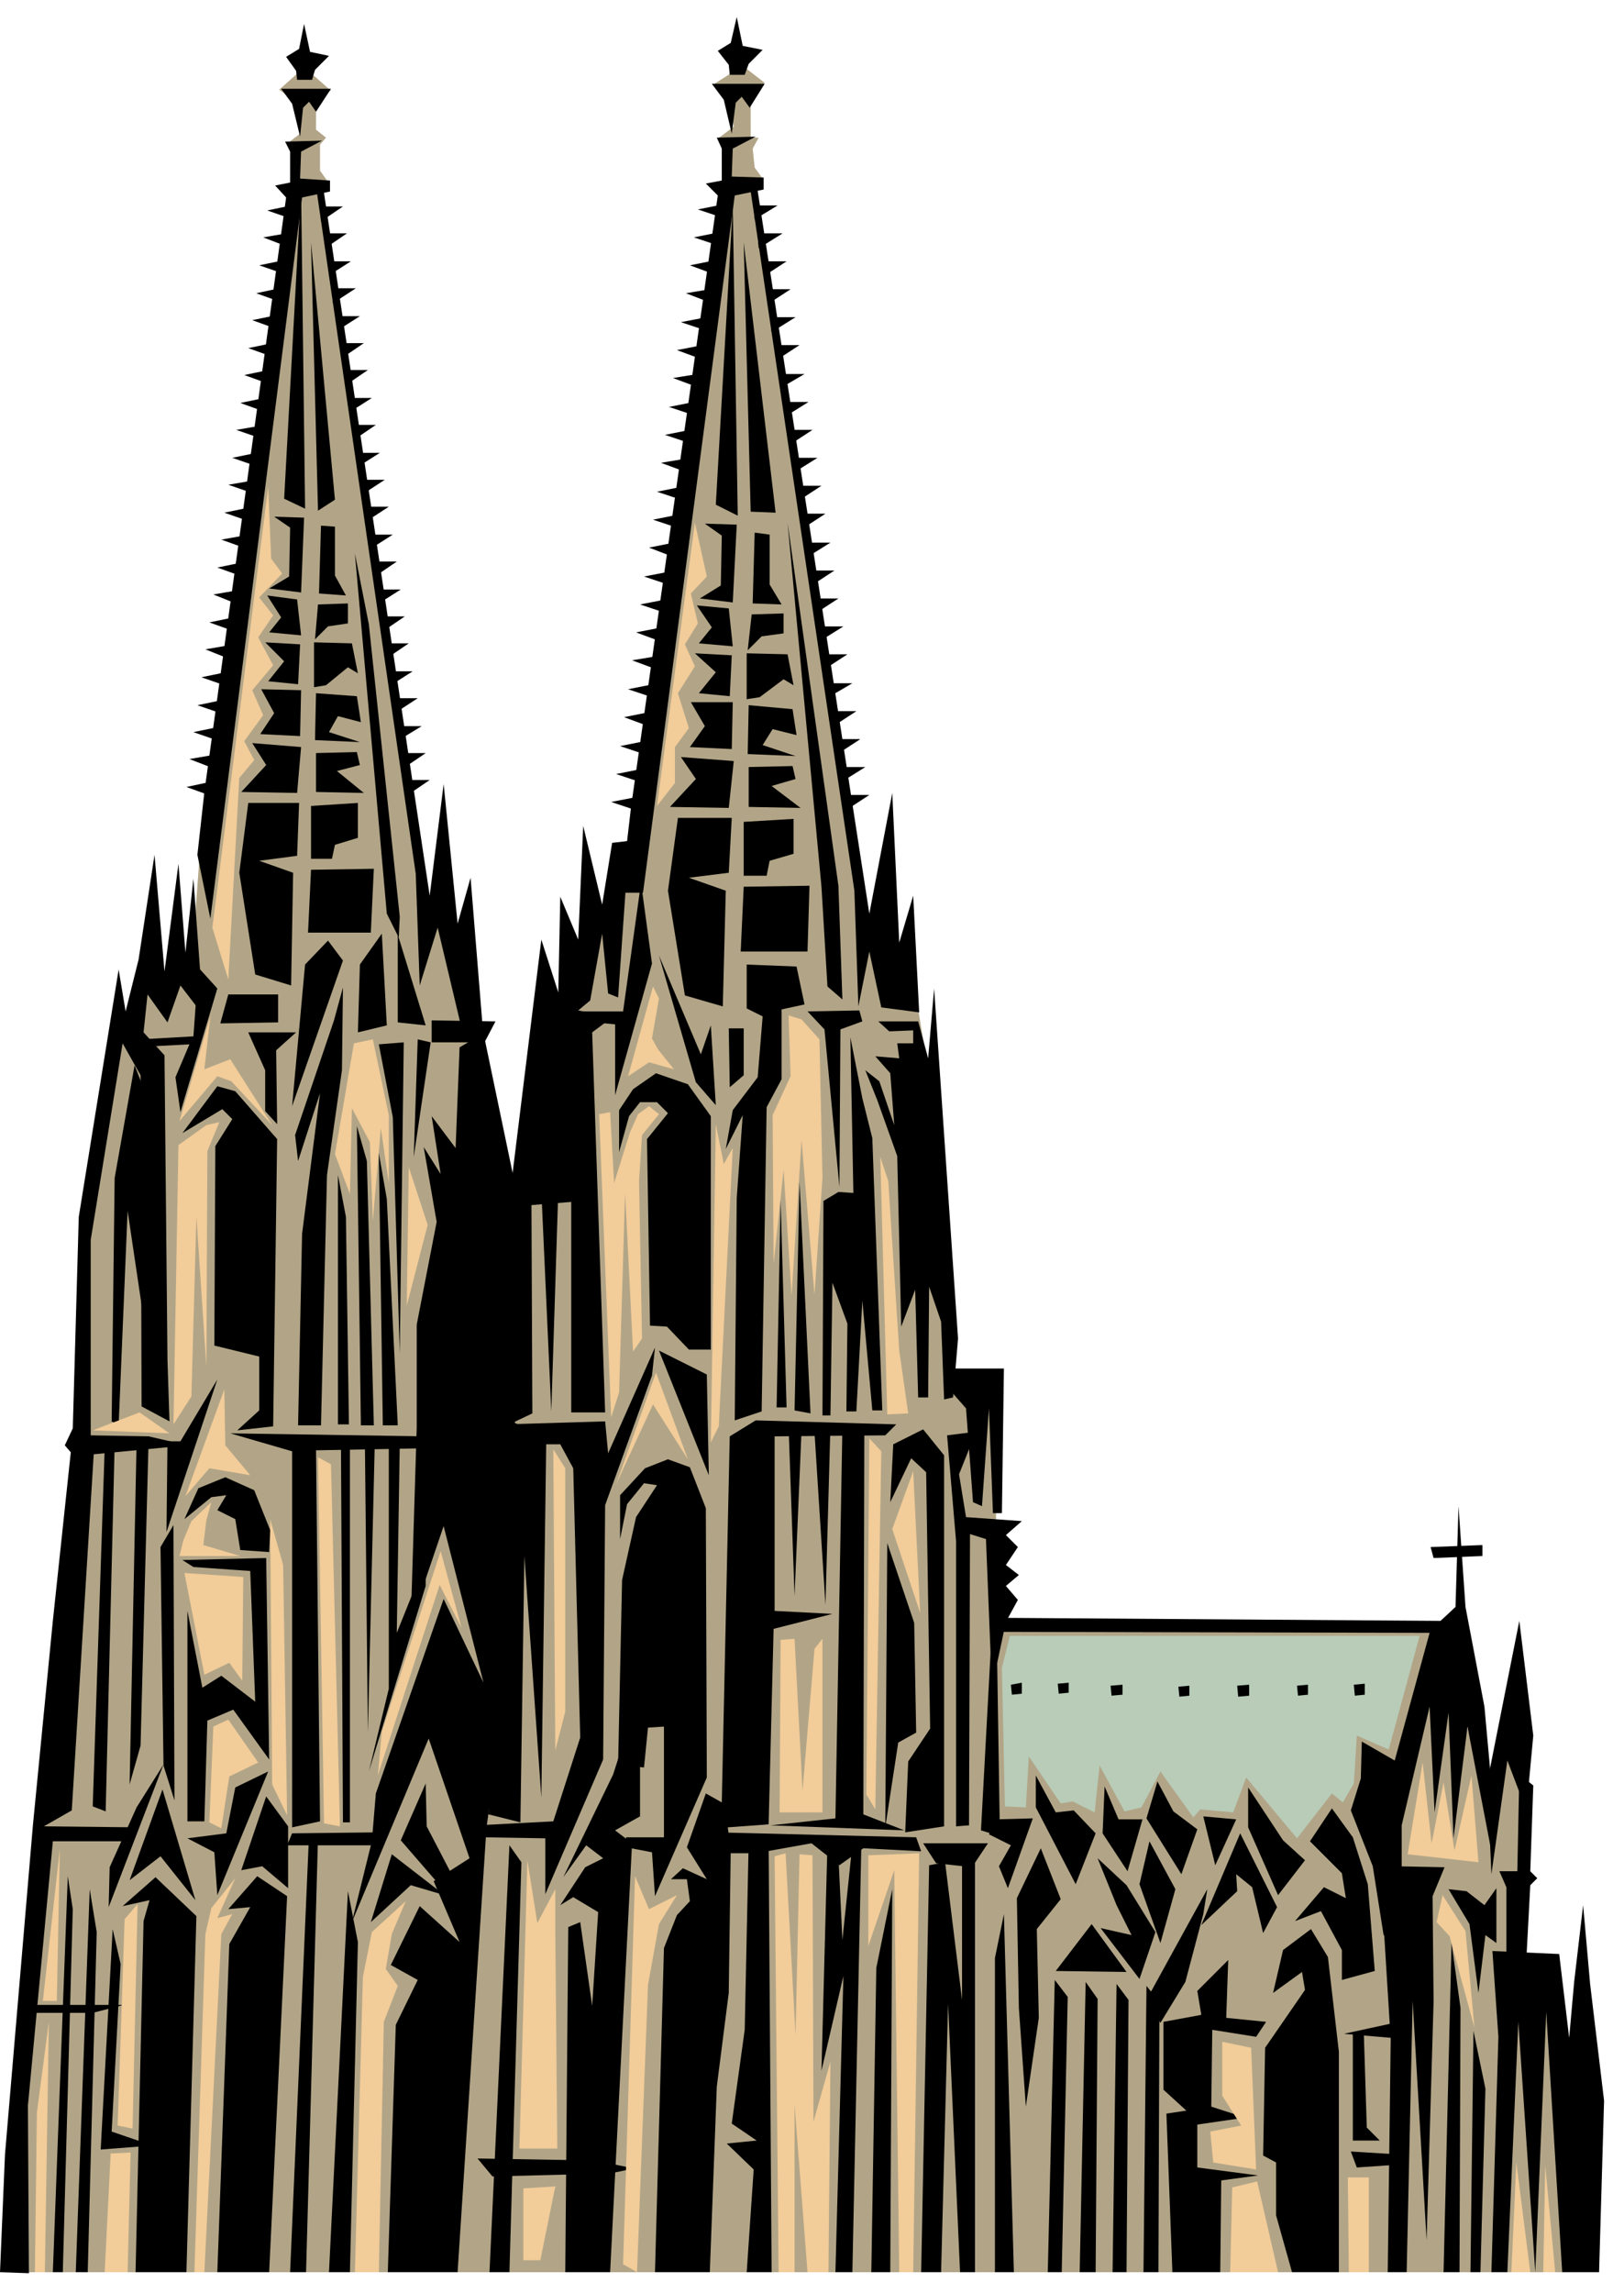
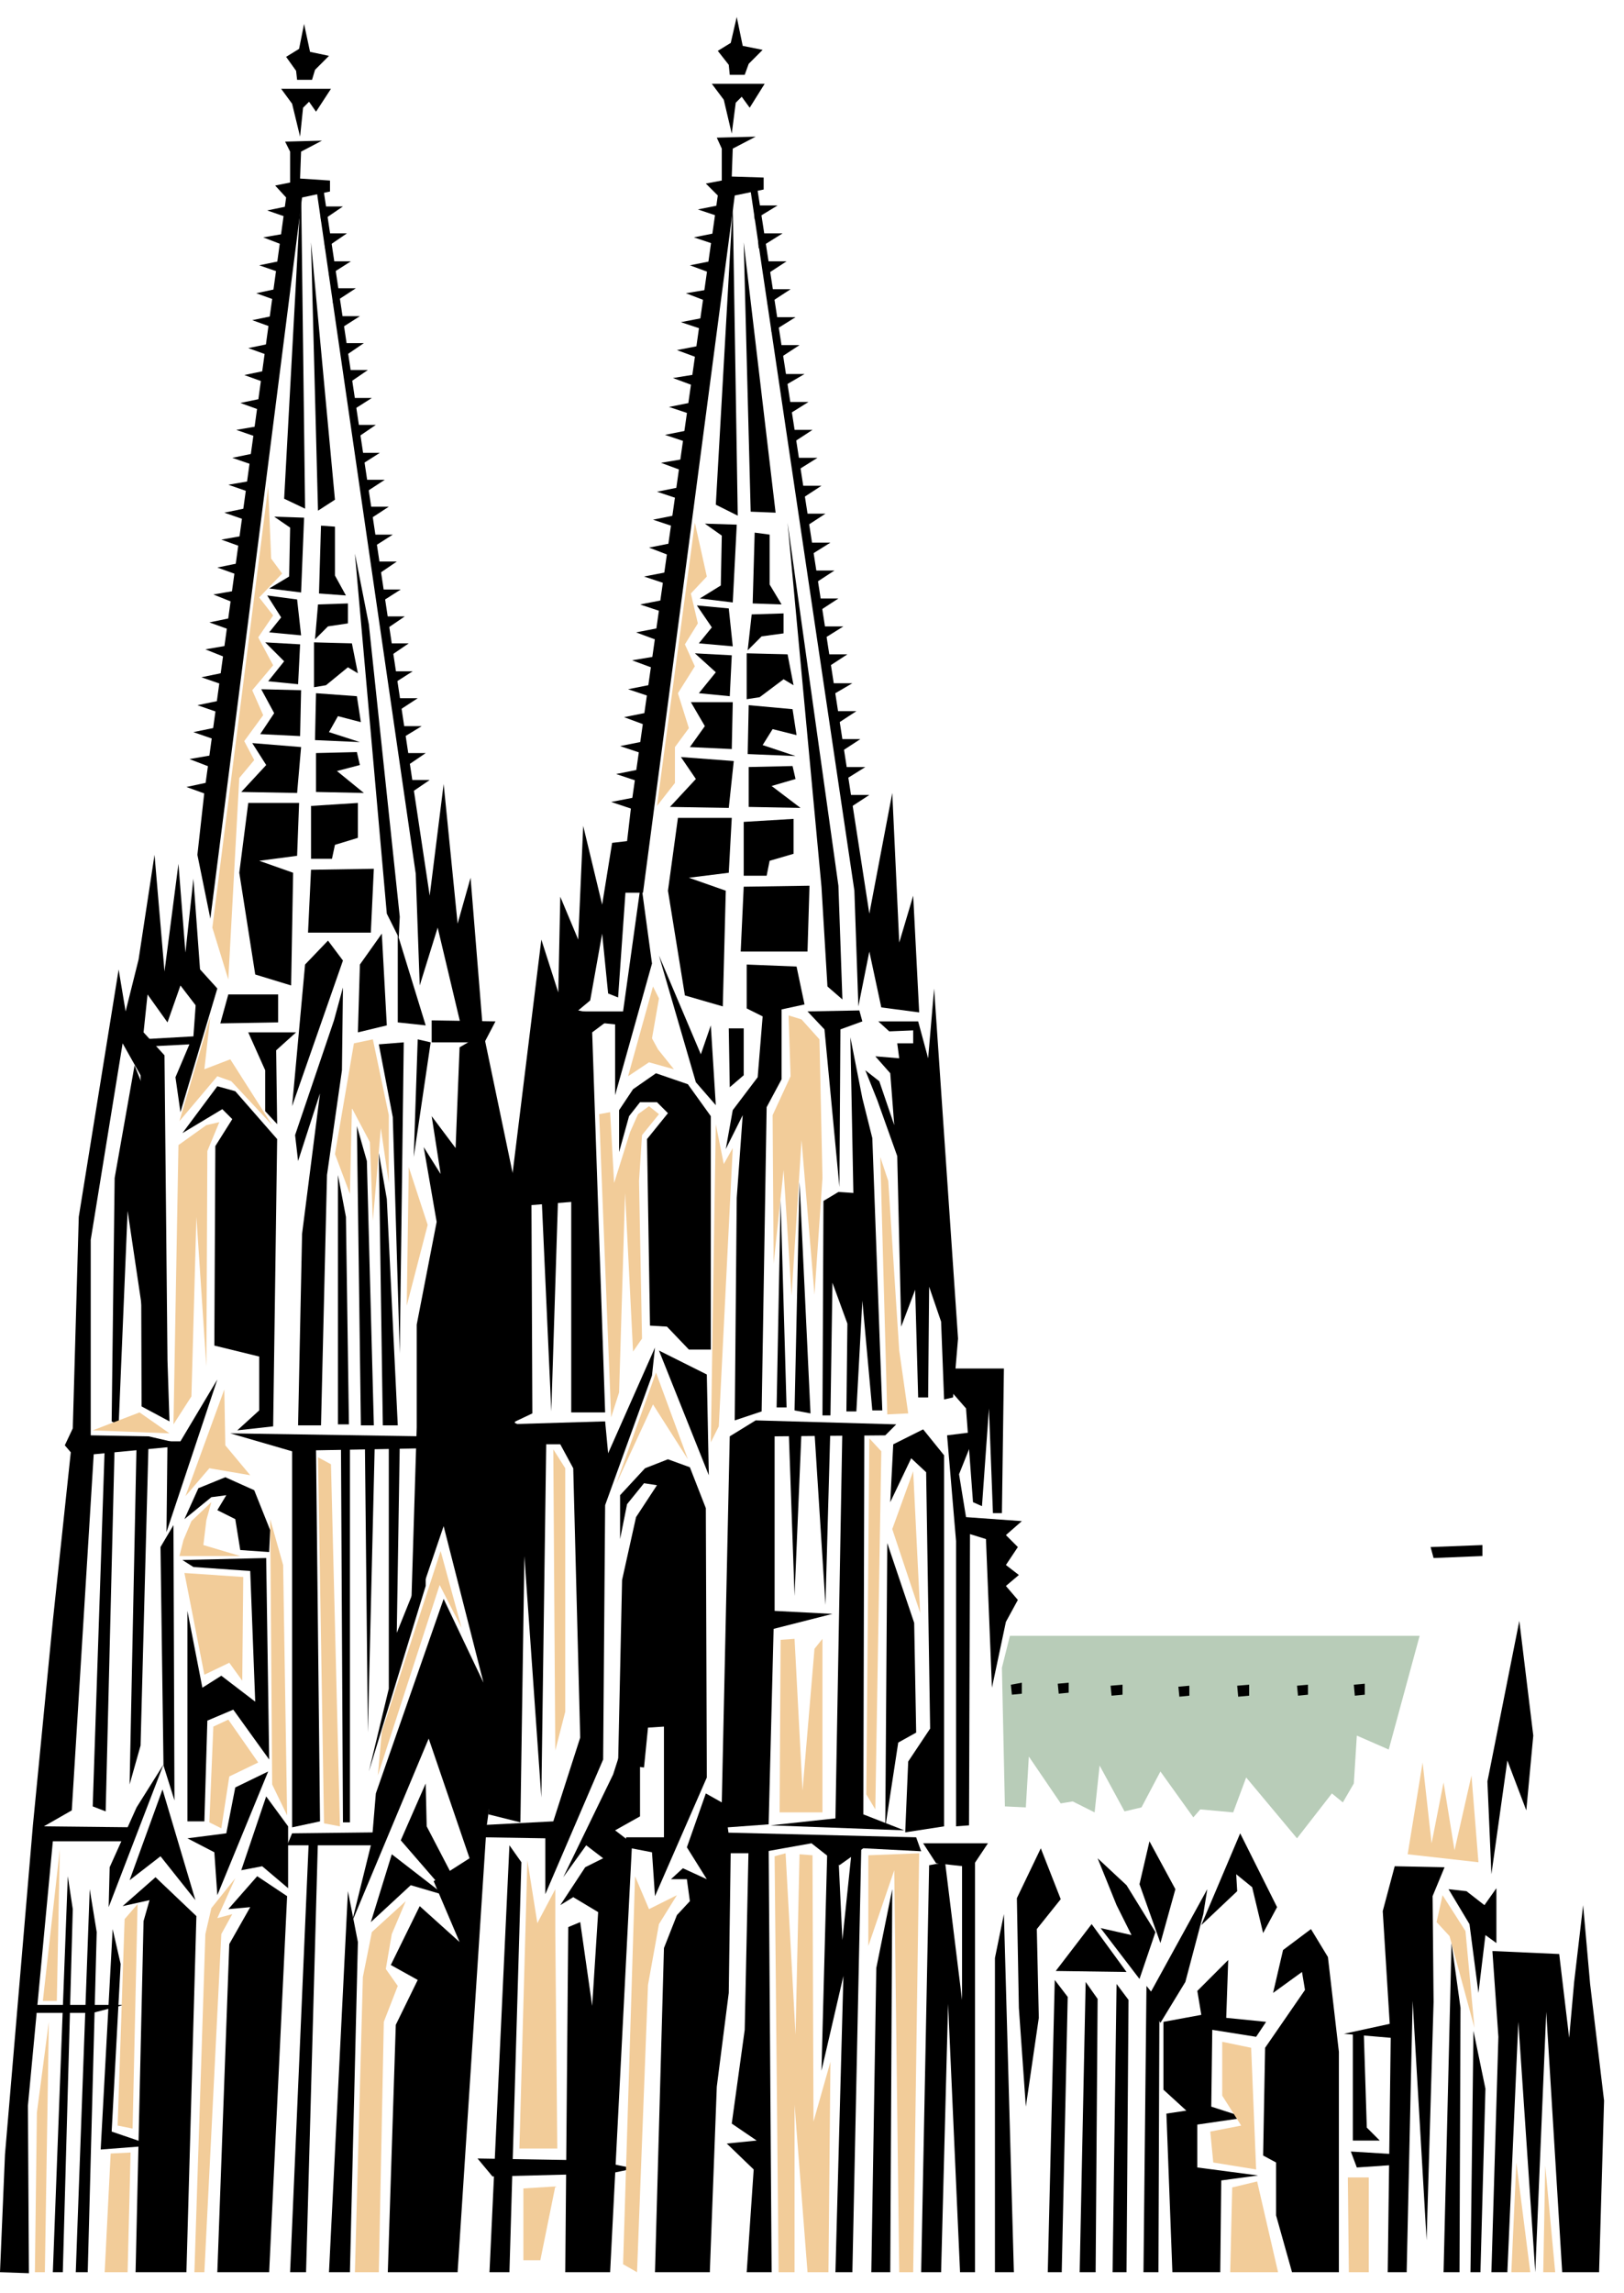
<svg xmlns="http://www.w3.org/2000/svg" fill-rule="evenodd" height="364.198" preserveAspectRatio="none" stroke-linecap="round" viewBox="0 0 1629 2299" width="258.059">
  <style>.pen1{stroke:none}.brush3{fill:#000}.brush4{fill:#f2cc99}</style>
-   <path class="pen1" style="fill:#b2a587" d="m299 73-19 17 16 11 5 33-13 10 9 13-97 704-9 123-49-2-30 65-27 186-3 256-48 366-27 423h1585l-38-281-34-35 9-182-17-26-23 33-26-83-13-68-445-10-6-96 2-145-47-3-22-304-15-90-51-64-109-742 8-3-8-11-2-19 6-11h-8V94l14-11-22-17-30 19 16 11 5 31-16 12 6 12-9 166-80 562-57 92-72 247-52-275-28-38-109-718 9-6-7-10v-26l6-7-10-8V97l15-6-17-15-16-3z" />
  <path class="pen1" style="fill:#b8ccb8" d="M1013 1640h411l-31 114-32-14-3 48-11 19-11-9-35 45-51-61-13 35-33-3-7 8-33-46-19 36-17 4-25-46-5 47-22-11-12 2-32-47-3 51-21-1-3-139 8-32z" />
  <path class="pen1 brush3" d="M749 967v44l16 8-5 61-25 33-7 39 17-34-6 83-2 223 27-9 5-305 15-28v-70l23-5-8-38-50-2zm-114 125 23-16 32 11 23 32v234h-22l-22-23-17-1-3-187 21-26-11-11h-17l-11 14-10 36v-42l14-21zm175-78 52-1 3 11-22 8-1 158-15-158-17-18z" />
  <path class="pen1 brush3" d="m853 1040 3 156-15-1-15 9-1 215h8l2-133 15 41-1 88h10l6-111 10 110h10l-10-273-10-40-12-61zm15 33 14 11 15 44-4-52-15-17 24 2-2-15h16v-13l-24 1-11-10h40l10 37 6-70 24 351-5 59-9 2-3-78-12-35-1 111h-10l-3-108-14 37-4-171-20-56-12-30zm-136 367 26-16 141 4-11 11-111 1v175l58 3-59 15-5 196-41 3 3 22-2 144-12 94-7 186h-55l9-325 13-33 13-14-3-22h-16l12-11 24 11-20-32 19-54 16 9 8-367z" />
  <path class="pen1 brush3" d="m622 1499 25-27 23-9 22 8 16 41 1 270-52 119-3-44-26-5v-10h38v-111l-16 1-4 40-26-3 4-185 14-63 21-32-13-2-17 21-7 35v-44zm-112-289 33-268 17 53 2-96 18 43 5-114 19 79 10-62 17-2-11 157-10-4-6-60-12 67-12 10 34 7-20 15 13 381h-34v-211l-63 5z" />
  <path class="pen1 brush3" d="m506 1428 101-3 3 32 47-106-3 28-47 130-2 255-58 135v-56l-61-1-8-12 77-4 27-84-7-270-13-24h-46l-10-20zm155-74 50 125-2-101-48-24zm-19 402v65l-25 14 17 13-22 430h-45l3-346 12-5 12 84 6-94-25-15-13 8 25-38 18-9-17-13-23 32 50-103 9-28 18 5z" />
  <path class="pen1 brush3" d="m510 1191-1 281-19 347 32 8 4-267 17 242 5-362-33-14 19-9-1-233-23 7zm33 3 10 221 7-221h-17z" />
  <path class="pen1 brush3" d="m430 1743 41 120-36 23 26 61-40-36-29 59 27 15-22 45-8 248h70l29-446 26-187 5-446-34-163-24 14-4 101-24-32 9 58-17-27 13 75-20 103v103l-6 196 33-97 40 157-40-84-68 195-4 48-20 81 77-184zM739 17l-6 26-13 8 11 14 1 10h15l4-11 14-14-20-4-6-29zm-25 67h53l-15 24-8-11-6 6-4 31-8-34-12-16zm5 54 39-1-23 12-1 28 32 1v12l-29 6-92 699h-22l10-86 87-613-12-12 16-3v-32l-5-11z" />
  <path class="pen1 brush3" d="m640 813-27-9 31-6-4 15zm5-28-27-9 30-6-3 15zm4-28-27-9 30-6-3 15zm4-28-27-10 30-6-3 16zm4-29-27-9 30-6-3 15zm4-28-27-10 30-5-3 15zm4-28-27-10 31-6-4 16zm4-29-27-9 31-6-4 15zm4-28-27-9 31-6-4 15zm4-28-26-10 30-6-4 16zm5-29-27-9 30-6-3 15zm4-28-27-9 30-6-3 15zm4-28-27-10 30-5-3 15zm4-29-27-9 30-6-3 15zm4-28-27-9 30-6-3 15zm4-28-27-10 31-5-4 15zm4-28-27-10 31-6-4 16zm4-29-27-9 31-6-4 15zm4-28-26-10 30-5-4 15zm5-28-27-10 30-6-3 16zm4-29-27-9 30-6-3 15zm4-28-27-9 30-6-3 15zm8-13 5 311-22-11 17-300zm-28 319 32 1-4 78-33-4 21-13 1-50-17-12zm-8 82 32 3 4 38-34-3 13-16-15-22zm-2 48 37 2-2 41-31-3 17-21-21-19zm-4 49h42l-1 47-42-2 15-21-14-24zm-10 55 53 4-5 47-59-1 26-28-15-22zm-3 61h54l-3 55-40 5 37 13-3 116-38-11-17-105 10-73zm79-635 113 731 23-121 7 150 14-47 6 117-38-5-12-56-11 55-4-116-104-701 6-7z" />
  <path class="pen1 brush3" d="M847 797h25l-23 15-2-15zm-4-28h25l-24 15-1-15zm-4-28h24l-23 15-1-15zm-5-28h25l-23 15-2-15zm-4-28h25l-24 14-1-14zm-4-29h24l-23 15-1-15zm-5-28h25l-24 15-1-15zm-4-28h24l-23 15-1-15zm-5-28h25l-23 15-2-15zm-4-28h25l-24 15-1-15zm-4-29h24l-23 15-1-15zm-5-28h25l-23 15-2-15zm-4-28h25l-24 15-1-15zm-4-28h24l-23 15-1-15zm-5-28h25l-24 15-1-15zm-4-28h25l-24 14-1-14zm-4-29h24l-23 15-1-15zm-5-28h25l-24 15-1-15zm-4-28h24l-23 15-1-15zm-5-28h25l-23 15-2-15zm-4-28h25l-24 15-1-15zm-4-28h24l-23 14-1-14zm-10 37 7 270 25 1-32-271zm11 291-2 71 29 1-12-20v-50l-15-2zm-3 82 32-1v20l-22 3-14 14 4-36zm-5 39v46l13-2 24-18 10 6-6-31-41-1zm2 52 44 4 4 26-24-6-10 16 33 11-48-2 1-49zm0 62v40l52 1-29-22 24-7-3-13-44 1zm-5 55v54h23l3-15 24-7v-35l-50 3zm0 65-3 65h67l2-66-66 1zM305 24l-5 25-13 8 10 14 1 9h15l3-10 14-14-19-4-6-28zm-23 65h50l-15 23-7-10-6 6-3 29-8-33-11-15zm4 53 37-1-21 11-1 27 30 2v11l-28 6-92 723-13-64 7-63 82-596-11-12 15-3v-31l-5-10z" />
  <path class="pen1 brush3" d="m212 798-25-9 28-6-3 15zm4-27-26-10 29-5-3 15zm4-28-26-9 29-6-3 15zm4-27-26-9 29-6-3 15zm4-28-26-9 29-6-3 15zm3-27-25-10 29-5-4 15zm4-28-25-9 29-6-4 15zm4-27-25-10 29-5-4 15zm4-28-25-9 29-6-4 15zm4-28-25-9 28-5-3 14zm4-27-26-9 29-6-3 15zm4-28-26-9 29-5-3 14zm4-27-26-9 29-6-3 15zm4-28-26-9 29-5-3 14zm3-27-25-9 29-6-4 15zm4-28-25-9 29-6-4 15zm4-27-25-9 29-6-4 15zm4-28-25-9 29-6-4 15zm4-27-25-9 28-6-3 15zm4-28-26-9 29-6-3 15zm4-27-26-10 29-5-3 15zm4-28-26-9 29-6-3 15zm8-32 4 322-21-10 17-312zm-27 330 30 1-3 75-32-4 20-12 1-49-16-11zm-7 79 30 4 4 36-32-3 12-15-14-22zm-2 47 35 2-2 40-30-3 16-20-19-19zm-4 47 40 1-1 46-40-2 14-21-13-24zm-9 54 49 4-4 46-56-1 25-27-14-22zm-4 60h51l-2 53-38 5 34 12-2 113-36-11-16-102 9-70zm75-618 107 711 14-112 14 140 13-46 12 148-21 3-24-101-18 58-4-112-99-682 6-7z" />
  <path class="pen1 brush3" d="M408 782h23l-22 15-1-15zm-4-27h23l-22 15-1-15zm-5-27h24l-23 14-1-14zm-4-28h24l-23 15-1-15zm-4-27h23l-22 14-1-14zm-4-28h23l-22 15-1-15zm-4-27h23l-22 15-1-15zm-4-27h23l-22 14-1-14zm-4-28h23l-22 15-1-15zm-4-27h23l-22 14-1-14zm-5-28h24l-23 15-1-15zm-4-27h24l-23 15-1-15zm-4-27h23l-22 14-1-14zm-4-28h23l-22 15-1-15zm-4-27h23l-22 14-1-14zm-4-28h23l-22 15-1-15zm-4-27h23l-22 15-1-15zm-4-27h23l-22 14-1-14zm-4-28h23l-23 15v-15zm-5-27h23l-22 14-1-14zm-4-28h23l-22 15-1-15zm-4-27h23l-22 15-1-15zm-9 36 7 269 17-11-24-258zm10 284-2 68 27 2-11-20v-49l-14-1zm-3 79 30-1v20l-20 3-13 13 3-35zm-4 38v45l12-2 22-18 10 6-6-30-38-1zm2 51 41 3 4 26-23-6-9 16 31 10-45-2 1-47zm0 60v39l48 1-27-22 23-6-3-13-41 1zm-5 53v53h21l3-14 23-7v-35l-47 3zm0 64-3 63h63l3-64-63 1zm405 965 202 5 5 14-58-3-24 17-28-22-56 10h-34l-7-21zm209 11h65l-16 24-36-4-13-20zM643 885l11 81-37 132v-71l-29-3-10-10h47l18-129zm18 73 37 127 20 23-5-80-10 29-42-99zm70 73 1 59 14-12v-47h-15zm-548 105 35-47 18 5 42 48-4 288-36 4 22-20v-54l-45-11 1-200 17-27-10-10-40 24zm152-113-39 115 3 26 22-68-18 141-4 192h23l6-251 15-105 1-83-9 33zm-117-32-37 124-5-35 14-33-38 2-11-7 53-3 5-69 19 21zm11 6-8 29 58-1v-28h-50zm20 38 17 38v41l12 13-1-74 20-18h-48z" />
  <path class="pen1 brush3" d="m194 881-8 74-7-89-14 108-10-117-16 105-13 52-7-42-40 248-6 212-8 17 6 7-18 169-20 205-28 330-5 118 29 1-1-168 25-265h73l11-14-93-1 28-16 22-357 94-9-39-9-58-1v-196l32-197 18 32 1 332 28 15-2-61-3-306-21-23 4-38 20 28 13-37 23 30-10-137z" />
  <path class="pen1 brush3" d="m135 1068-20 113-3 244 7 4 9-215 18 121 2-234-13-33zm245-21 25-2-4 312-7-237-14-73zm39-5-4 118 17-115-13-3zm-90-99-23 24-13 142 51-146-15-20zm54-7-22 31-2 68 29-7-5-92zm16 1v88l28 3-28-91zm-60 241v250h11l-3-208-8-42zm19-49 4 300h13l-7-265-10-35zm22 27 4 273h15l-11-227-8-46zm-162 227-51 153 1-91h13l37-62zm-33 140 14-31 27-11 29 13 16 40-1 22-29-2-5-31-18-9 9-15-15 2-27 22z" />
  <path class="pen1 brush3" d="m231 1437 194 3-1 12-107 2 4 372-28 6v-377l-62-18z" />
  <path class="pen1 brush3" d="m342 1444 2 383h7v-382l-9-1zm24 1 3 292 7-293-10 1zm24 0v248l-20 83 57-186v-25l-29 72 3-190-11-2zm-216 84 1 276-11-35-3-219 13-22zm14 86v211h17l3-101 26-11 36 50-3-202-84 2 11 7 57 4 5 131-34-26-19 12-15-77zm79 186-25 74 21-4 26 22v-62l-22-30z" />
  <path class="pen1 brush3" d="m269 1776-51 124-3-43-27-14 39-5 9-46 33-16zm-106 18 33 111-35-44-31 24 33-91zm1-25-55 143 1-40 27-60 27-43z" />
  <path class="pen1 brush3" d="m123 1911 33-29 41 39-10 357h-51l8-352 6-21-27 6zm106 3 29-33 30 20-18 377h-52l12-329 21-37-22 2zm64-76 88-1-2 13h-91l5-12z" />
  <path class="pen1 brush3" d="m310 1839-19 439h16l12-437-9-2zm117-51-25 57 39 45 12-11-25-48-1-43zm-34 71 53 41-34-10-40 37 21-68zm-44 37-19 382h21l8-331-10-51zm162-46-20 428h20l12-411-12-17z" />
  <path class="pen1 brush3" d="m479 2164 118 2 39 8-24 5-118 3-15-18zM27 2010h97l-31 8H24l3-8z" />
  <path class="pen1 brush3" d="m90 1894-14 384h12l9-341-7-43zm-22-13-15 397h10l10-364-5-33zm45 53-12 221 52-4-41-14 9-168-8-35zm638-88-4 189-13 94 25 17-30 3 27 26-7 103h25l-3-429-20-3zm79 2-6 228 22-95-8 297h17l9-429h-9l-10 96-4-84-11-13zm65 46-2 384h-19l5-305 16-79zm37-24-8 408h20l7-269 12 269h15v-413h-13v140l-17-138-16 3zm-149-667-4 208h10l-6-208zm19-18-5 229 16 3-11-232zm43 245-7 393-65 7 134 5-41-16 1-389h-22z" />
  <path class="pen1 brush3" d="m833 1429-5 180-11-173 16-7zm-42 1 6 170 7-166-13-4zm163-58h53l-2 145h-9l-4-105-7 98-9-4-7-94-14-16-1-24zm-58 76 30-15 21 26v372l-39 6 3-71 22-33-4-257-15-14-21 44 3-58z" />
  <path class="pen1 brush3" d="m950 1439 24-3v12l-12 30 7 43 56 4-16 14 12 12-12 18 13 10-13 11 12 14-12 22-14 66-6-149-16-5-1 292-13 1v-286l-9-106zm-60 108-2 285 13-85 18-10-2-110-27-80z" />
-   <path class="pen1 brush3" d="m996 1613-12 222 19 6-3-190-4-38zm14 9 435 3 15-14 3-101 7 101 19 100 7 77v68l-24-125-14 112-5-126-14 100-5-106-28 119v44l-18 67-11-70-22-56 10-32 1-37 33 19 35-128-432-1 8-14z" />
  <path class="pen1 brush3" d="m1435 1551 52-2v11l-49 2-3-11zm89 74-32 161 4 93 16-114 19 50 7-75-14-115z" />
-   <path class="pen1 brush3" d="M1504 1876h18l2-97 14 11-3 86 7 7-7 7-4 75-20 4v-77l-7-16zm-505-52 37-1-25 70-9-22 12-21-22-11 7-15zm40-44v32l40 77 20-51-22-23-18 2-20-37zm69 11-2 47 25 38 15-52h-24l-14-33zm53-5-11 37 35 56 16-45-24-18-16-30zm91 6v40l30 68 27-35-22-20-35-53zm-45 29 12 49 21-46-33-3zm129-8-22 33 32 32 4 25-22-11-29 34 26-10 21 39v30l33-9-7-87-15-47-21-29z" />
  <path class="pen1 brush3" d="m1277 1998 10-43 28-21 17 28 11 95v221h-47l-16-57v-53l-13-7 2-108 40-58-3-18-29 21zm-33-160-39 92 36-34-1-17 16 13 11 46 14-26-37-74zm-65 56-15 54-21-59 10-43 26 48zm-78-31 29 27 29 47-16 47-39-51 31 7-15-30-19-47zm-57-10 20 51-24 30 2 89-13 89-7-99-2-110 24-50zm51 76-36 47 71 1-35-48zm116-35-61 111 14 23 25-41 18-68 4-25zm21 71-31 31 4 24-38 7v68l23 21-20 3 6 159h48l1-92 37-5-61-8v-43l48-7-34-11 1-77 44 7 10-15-40-4 2-58zm-174 20-7 293h14l6-276-13-17zm31 2-6 291h16l2-274-12-17zm31 2-4 289h14l2-273-12-16z" />
  <path class="pen1 brush3" d="m1150 1991-3 287h15l1-271-13-16zm-143-72 10 359h-19v-315l9-44zm380-3 7 113-46 10 47 4-3 235h19l6-272 14 240 7-239-1-106 12-29-50-1-12 45zm110 40 6 86-7 236h16l11-251 17 251 11-261 16 261h37l5-172-14-117-7-79-9 77-5 56-10-84-67-3z" />
  <path class="pen1 brush3" d="M1357 2038v108h27l-13-13-3-95h-11zm-2 119 49 3 1 10-44 3-6-16zm98-263 21 35 9 69 7-58 11 8v-55l-12 17-18-14-18-2zm3 54-8 330h16l1-265-9-65zm22 88-3 242h10l5-184-12-58zm-464-347 11-2v11l-10 1-1-10zm47-1 11-1v10l-10 1-1-10zm53 2 12-1v10l-11 1-1-10zm68 1 11-1v10l-10 1-1-10zm59-1 12-1v11l-11 1-1-11zm60 0 11-1v10l-10 1-1-10zM105 1452l-12 359 13 5 9-367-10 3zm32-6-7 343 11-39 8-304h-12zm1221 243 11-1v11l-10 1-1-11zm-925-666v22h53l11-21-64-1zm-77-468 32 361 12 24 1-21-31-293-14-71zm434-31 34 365 6 100 15 13-4-114-51-364z" />
  <path class="pen1 brush4" d="m655 989-25 90 21-14 25 7-16-20-6-11 7-40-6-12zm-54 128 11-2 4 71 16-51 8-18 11-8 10 8-17 21-3 46 3 158-9 13-8-159-6 200-8 25-12-304zm117 10-5 319 8-16 14-279-9 16-8-40zm-60 249-40 112 37-80 35 55-32-87zm-103 77 12 19v244l-10 39-2-302zm236-435 13 4 18 20 3 139-8 117-13-155-10 156-8-126-10 94-1-149 18-39-2-61zm92 142 7 258 21-1-9-63-11-170-8-24zm-100 484-1 173h43v-174l-8 10-12 142-8-152-14 1zm-254 221-8 289h38l-2-218v-42l-18 34-10-63zm-4 329v72h17l15-74-32 2zm112-313-12 389 14 8 11-288 11-61 18-29-28 14-14-33zm140-20 4 417h16v-168l13 168h21l2-211-17 60-1-267-13-1-4 181-10-182-11 3zM697 524l-38 284 18-23v-36l14-19-11-35 17-27-10-22 13-21-7-30 16-17-12-54zm-428-36-56 442 16 52 11-202 15-18-10-19 19-26-11-25 21-25-15-28 15-22-14-18 23-24-11-15-3-72zm-58 531-31 105 38-45 14 5 41 44-42-66-26 10 6-53z" />
  <path class="pen1 brush4" d="m207 1128-28 20-5 280 18-28 5-180 10 150 1-216 12-29-13 3zm18 265-39 107 24-28 41 7-25-30-1-56zm-13 113-20 19-8 19-4 16h61l-37-11 3-25 5-18zm143-460-19 111 15 40 2-86 18 34 3 79 8-93 8 55v-68l-16-76-19 4zm55 124-2 139 21-81-19-58zM93 1434l77 3-30-21-47 18zm314 472-34 31-9 45-8 296h24l5-251 14-36-12-17 6-35 14-33zm-171-23-24 30-6 26-11 339h10l17-339 11-20-15 4 18-40zm-111 41-7 207 15 3 5-225-13 15zm-14 235-6 119h23l3-120-20 1zm-62-132-4 251H35l2-160 12-91zm11-173-3 152H43l17-152zm259-393 6 367 16 3-9-363-13-7zm-48 62 2 266 15 31-4-251-13-46zm171 32-59 181-4 44 62-191 22 43-21-77zm430-113-3 357 9 15 6-359-12-13zm44 33-21 58 28 84-7-142zm-45 385v91l26-76 5 403h14l6-420-51 2zm-686-283 20 102 25-12 13 18 1-104-59-4zm29 154-4 96 12 6 8-52 29-14-30-43-15 7zm1041 322 5 122-43-7-3-31 31-6-19-30v-54l29 6zm-19 140-2 85h48l-21-91-25 6zm116-10 1 95h20v-95h-21zm95-283-6 27 13 14 25 92-9-97-23-36zm-35-41 71 8-7-87-17 75-11-68-12 61-9-81-15 92zm109 309-5 110h19l-14-110zm29 3-2 107h12l-10-107z" />
</svg>